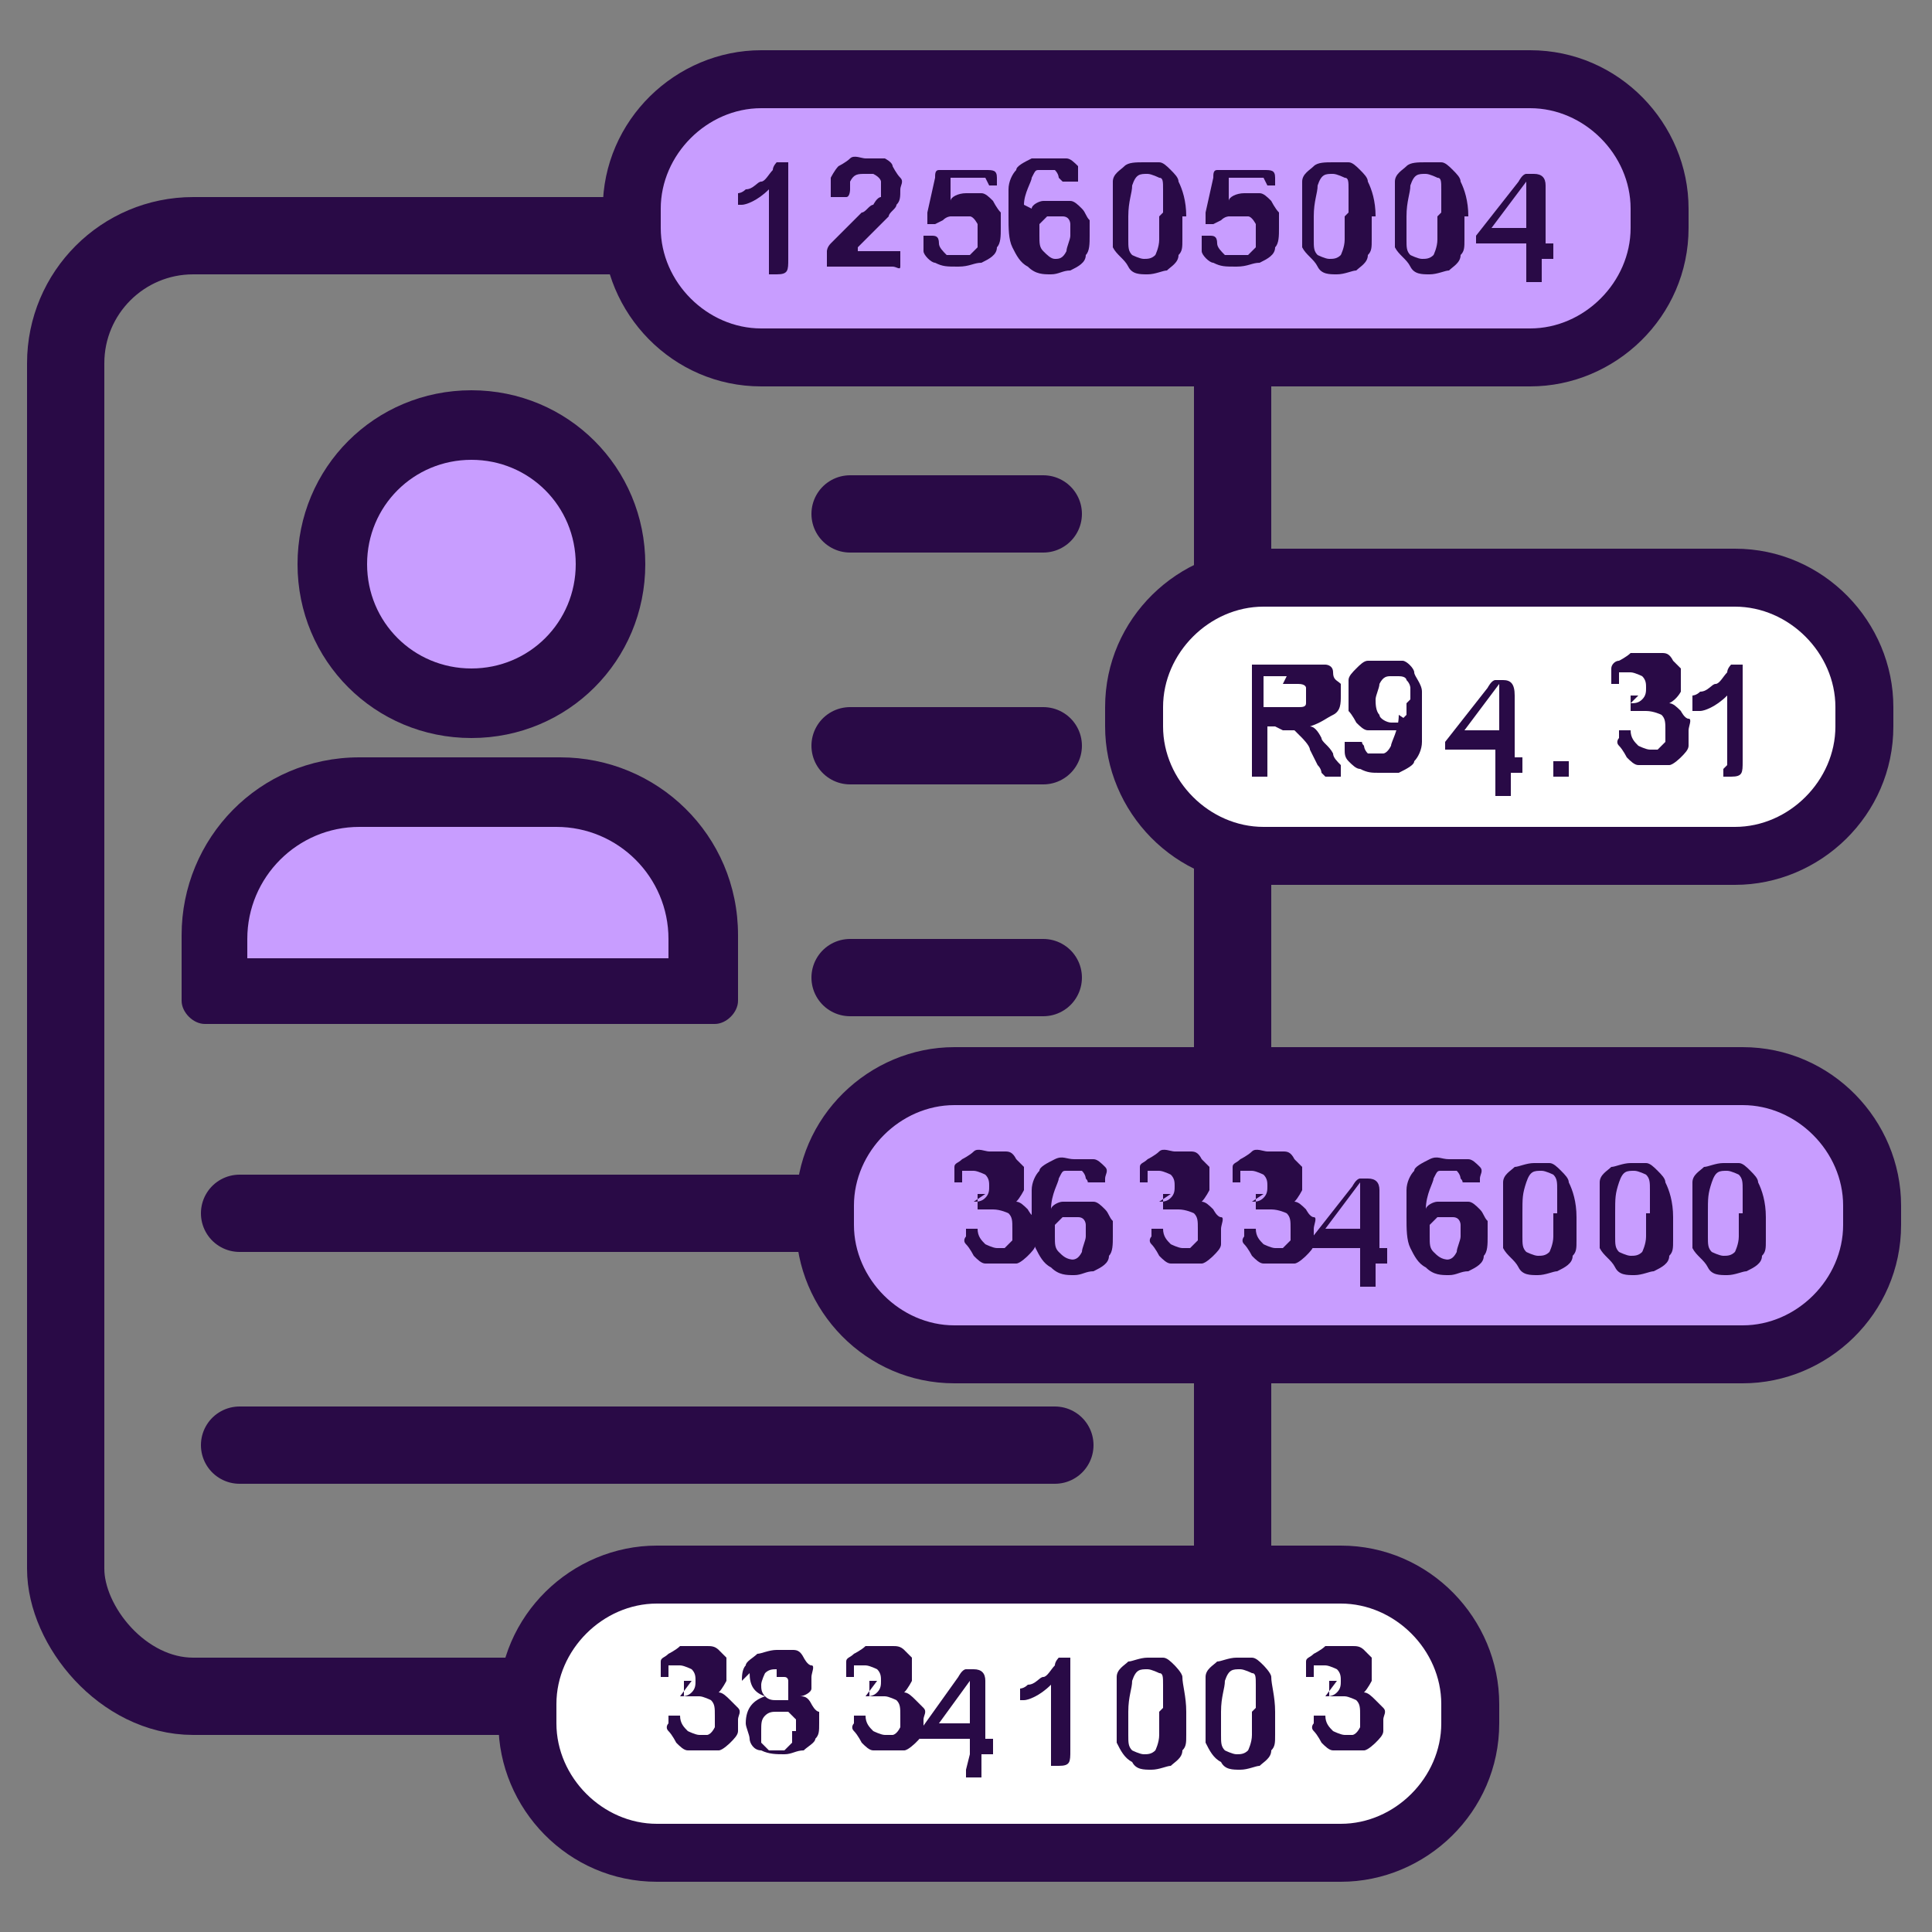
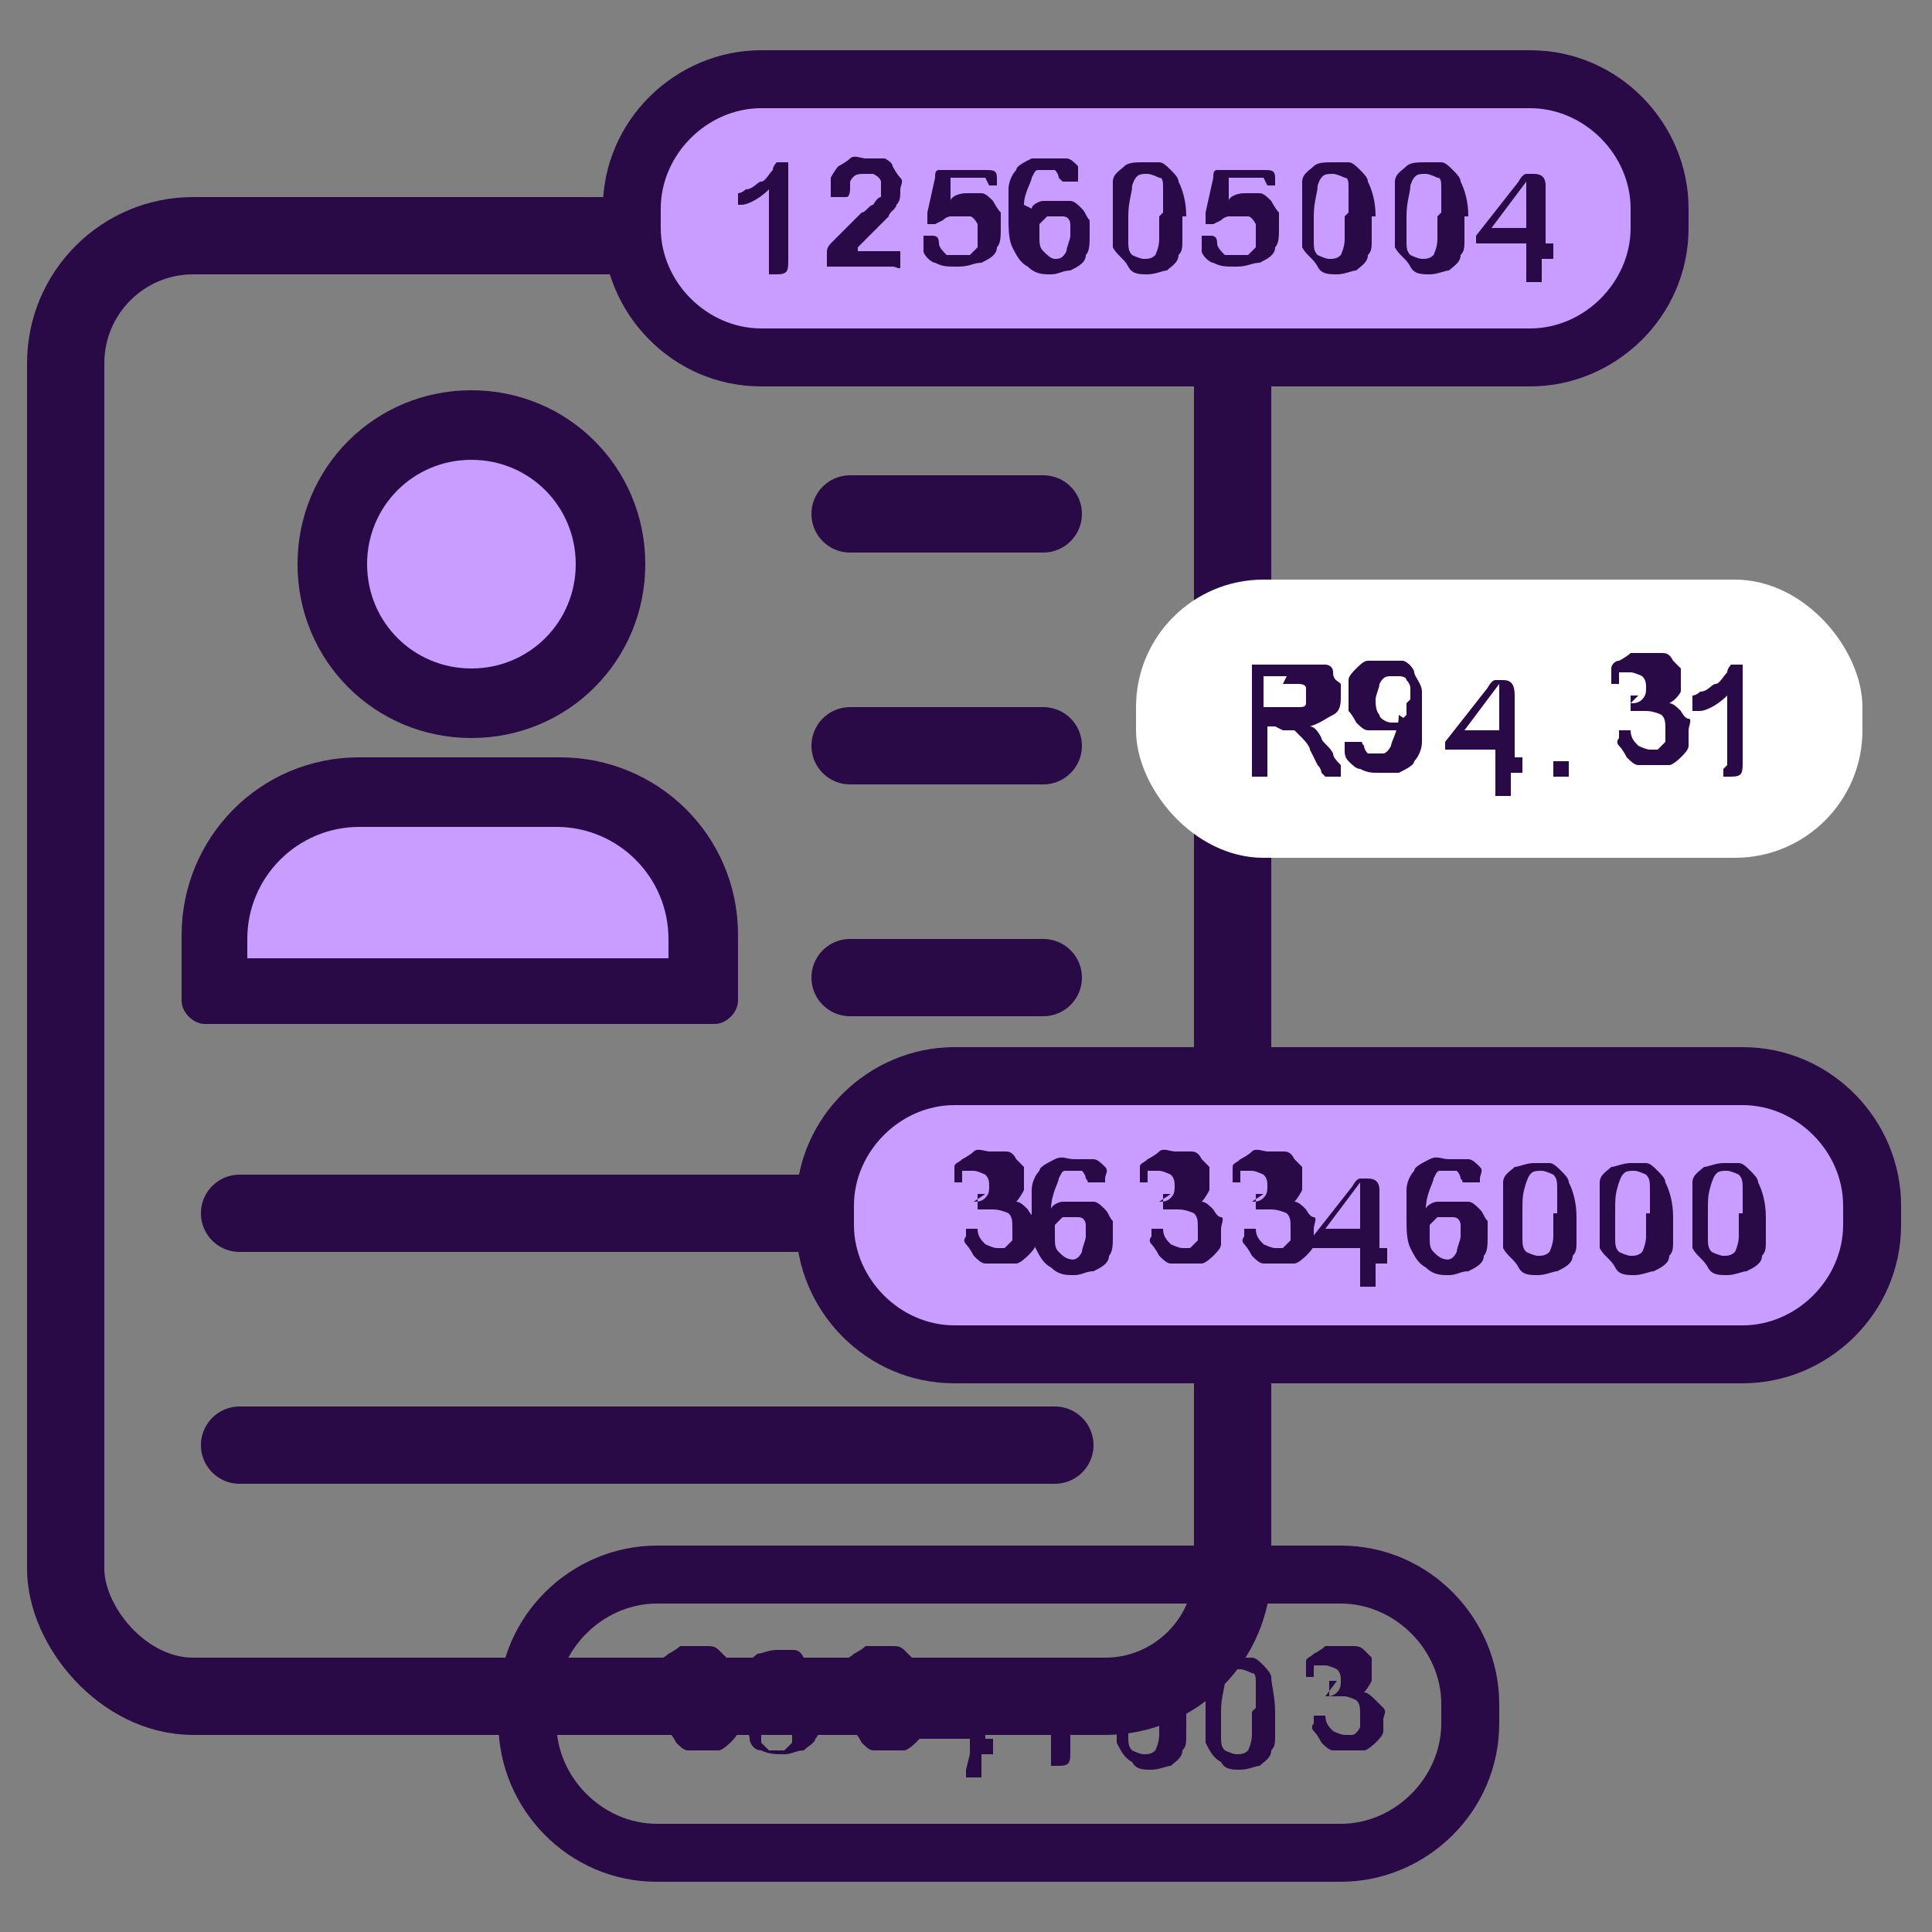
<svg xmlns="http://www.w3.org/2000/svg" id="uuid-37f2e9a0-a6bc-4a17-8ab0-0cf0e3300c37" data-name="Layer 1" viewBox="0 0 50 50">
  <rect x="0" y="0" width="50" height="50" fill="#808080" stroke="none" />
  <defs>
    <style>
      .uuid-5aaf26b9-d7e7-4e1b-9b03-3e56b3096350, .uuid-320f4f0d-cc6e-4850-aaef-5a6cb2a4954f {
        fill: none;
        stroke: #290a46;
        stroke-miterlimit: 10;
        stroke-width: 2px;
      }

      .uuid-ca892052-de9b-45e0-805d-2d4d7c1cef83 {
        fill-rule: evenodd;
      }

      .uuid-ca892052-de9b-45e0-805d-2d4d7c1cef83, .uuid-2480ef9d-b8bb-4287-a630-c479a8cef76a, .uuid-e43cbc2d-bfc8-47f7-9047-3f8d4198c6c9, .uuid-c6d17324-0a8c-453c-ba89-2b662c545dd2 {
        stroke-width: 0px;
      }

      .uuid-ca892052-de9b-45e0-805d-2d4d7c1cef83, .uuid-e43cbc2d-bfc8-47f7-9047-3f8d4198c6c9 {
        fill: #c89dff;
      }

      .uuid-2480ef9d-b8bb-4287-a630-c479a8cef76a {
        fill: #fff;
      }

      .uuid-c6d17324-0a8c-453c-ba89-2b662c545dd2 {
        fill: #290a46;
      }

      .uuid-320f4f0d-cc6e-4850-aaef-5a6cb2a4954f {
        stroke-linecap: round;
      }
    </style>
  </defs>
  <line class="uuid-320f4f0d-cc6e-4850-aaef-5a6cb2a4954f" x1="22" y1="19.3" x2="27" y2="19.3" />
  <line class="uuid-320f4f0d-cc6e-4850-aaef-5a6cb2a4954f" x1="22" y1="13.3" x2="27" y2="13.3" />
  <line class="uuid-320f4f0d-cc6e-4850-aaef-5a6cb2a4954f" x1="22" y1="25.3" x2="27" y2="25.3" />
  <line class="uuid-320f4f0d-cc6e-4850-aaef-5a6cb2a4954f" x1="6.2" y1="31.4" x2="26.6" y2="31.4" />
  <line class="uuid-320f4f0d-cc6e-4850-aaef-5a6cb2a4954f" x1="6.2" y1="37.4" x2="27.3" y2="37.4" />
  <g>
    <path class="uuid-ca892052-de9b-45e0-805d-2d4d7c1cef83" d="M12.2,18.2c-2,0-3.6-1.6-3.6-3.6s1.6-3.6,3.6-3.6,3.6,1.6,3.6,3.6-1.6,3.6-3.6,3.6Z" />
    <path class="uuid-c6d17324-0a8c-453c-ba89-2b662c545dd2" d="M12.2,11.9c1.5,0,2.7,1.2,2.7,2.7s-1.2,2.7-2.7,2.7-2.7-1.2-2.7-2.7,1.2-2.7,2.7-2.7M12.2,10.1c-2.5,0-4.5,2-4.5,4.5s2,4.5,4.5,4.5,4.5-2,4.5-4.5-2-4.5-4.5-4.5h0Z" />
  </g>
  <g>
    <path class="uuid-e43cbc2d-bfc8-47f7-9047-3f8d4198c6c9" d="M5.5,25.7v-1.4c0-2.1,1.7-3.8,3.8-3.8h5.1c2.1,0,3.8,1.7,3.8,3.8v1.4H5.5Z" />
    <path class="uuid-c6d17324-0a8c-453c-ba89-2b662c545dd2" d="M14.4,21.4c1.6,0,2.9,1.3,2.9,2.9v.5H6.4v-.5c0-1.6,1.3-2.9,2.9-2.9h5.1M14.4,19.6h-5.1c-2.6,0-4.6,2.1-4.6,4.6v1.7c0,.3.3.6.6.6h13.2c.3,0,.6-.3.6-.6v-1.7c0-2.6-2.1-4.6-4.6-4.6h0Z" />
  </g>
  <rect class="uuid-5aaf26b9-d7e7-4e1b-9b03-3e56b3096350" x="1.7" y="6.1" width="30.2" height="37.8" rx="3.3" ry="3.3" />
  <g>
-     <rect class="uuid-2480ef9d-b8bb-4287-a630-c479a8cef76a" x="13.6" y="40.8" width="24.4" height="7.2" rx="3.3" ry="3.3" />
    <path class="uuid-c6d17324-0a8c-453c-ba89-2b662c545dd2" d="M34.7,41.5c1.4,0,2.6,1.2,2.6,2.6v.5c0,1.4-1.2,2.6-2.6,2.6h-17.7c-1.4,0-2.6-1.2-2.6-2.6v-.5c0-1.4,1.2-2.6,2.6-2.6h17.7M34.7,40h-17.7c-2.2,0-4.1,1.8-4.1,4.1v.5c0,2.2,1.8,4.1,4.1,4.1h17.7c2.2,0,4.1-1.8,4.1-4.1v-.5c0-2.2-1.8-4.1-4.1-4.1h0Z" />
  </g>
  <g>
    <path class="uuid-c6d17324-0a8c-453c-ba89-2b662c545dd2" d="M17.6,43.9c.1,0,.2,0,.3-.1s.1-.2.1-.3,0-.2-.1-.3c0,0-.2-.1-.3-.1s-.1,0-.2,0c0,0,0,0-.1,0,0,0,0,0,0,.1,0,0,0,.1,0,.2,0,0,0,0,0,0,0,0,0,0-.1,0s-.1,0-.1,0c0,0,0,0,0-.2s0-.1,0-.2.1-.1.2-.2c0,0,.2-.1.3-.2.1,0,.2,0,.4,0s.2,0,.3,0c.1,0,.2,0,.3.1,0,0,.1.1.2.2,0,0,0,.2,0,.3s0,.2,0,.3c0,0-.1.2-.2.3.1,0,.2.1.3.2,0,0,.1.1.2.2s0,.2,0,.3,0,.2,0,.3c0,.1-.1.2-.2.3,0,0-.2.2-.3.2-.1,0-.3,0-.4,0s-.3,0-.4,0c-.1,0-.2-.1-.3-.2,0,0-.1-.2-.2-.3s0-.2,0-.2,0-.1,0-.2c0,0,.1,0,.2,0s0,0,.1,0c0,0,0,0,0,0,0,.2.1.3.2.4,0,0,.2.1.3.1s.2,0,.2,0,.1,0,.2-.2c0,0,0-.2,0-.3,0-.2,0-.3-.1-.4,0,0-.2-.1-.3-.1s0,0-.1,0c0,0,0,0-.1,0,0,0-.1,0-.2,0,0,0,0,0,0-.2s0-.1,0-.2c0,0,.1,0,.2,0h0Z" />
    <path class="uuid-c6d17324-0a8c-453c-ba89-2b662c545dd2" d="M19.2,43.5c0-.1,0-.3.1-.4,0-.1.2-.2.3-.3.1,0,.3-.1.5-.1s.3,0,.4,0c.1,0,.2,0,.3.2,0,0,.1.2.2.2s0,.2,0,.3,0,.2,0,.3c0,.1-.2.2-.3.2.1,0,.2,0,.3.2,0,0,.1.2.2.2,0,0,0,.2,0,.3,0,.2,0,.3-.1.4,0,.1-.2.2-.3.3-.2,0-.3.1-.5.1s-.4,0-.6-.1c-.2,0-.3-.2-.3-.3,0-.1-.1-.3-.1-.4,0-.4.2-.6.5-.7-.3-.1-.4-.3-.4-.6ZM20.6,44.8c0-.1,0-.2,0-.3,0,0-.1-.1-.2-.2,0,0-.2,0-.3,0s-.2,0-.3.1-.1.2-.1.4,0,.2,0,.3c0,0,.1.1.2.2,0,0,.2,0,.2,0s.2,0,.2,0c0,0,.1-.1.2-.2,0,0,0-.2,0-.3ZM20.1,43.2c-.1,0-.2,0-.3.1,0,0-.1.2-.1.3s0,.2.1.3.2.1.3.1.1,0,.2,0,0,0,.1,0c0,0,0,0,0-.1,0,0,0-.1,0-.2s0-.1,0-.2c0,0,0-.1-.1-.1s-.1,0-.2,0Z" />
    <path class="uuid-c6d17324-0a8c-453c-ba89-2b662c545dd2" d="M22.4,43.9c.1,0,.2,0,.3-.1s.1-.2.1-.3,0-.2-.1-.3c0,0-.2-.1-.3-.1s-.1,0-.2,0c0,0,0,0-.1,0,0,0,0,0,0,.1,0,0,0,.1,0,.2,0,0,0,0,0,0,0,0,0,0-.1,0s-.1,0-.1,0c0,0,0,0,0-.2s0-.1,0-.2.1-.1.2-.2c0,0,.2-.1.3-.2.1,0,.2,0,.4,0s.2,0,.3,0c.1,0,.2,0,.3.1,0,0,.1.1.2.2,0,0,0,.2,0,.3s0,.2,0,.3c0,0-.1.2-.2.3.1,0,.2.1.3.2,0,0,.1.1.2.2s0,.2,0,.3,0,.2,0,.3c0,.1-.1.2-.2.3,0,0-.2.2-.3.2-.1,0-.3,0-.4,0s-.3,0-.4,0c-.1,0-.2-.1-.3-.2,0,0-.1-.2-.2-.3s0-.2,0-.2,0-.1,0-.2c0,0,.1,0,.2,0s0,0,.1,0c0,0,0,0,0,0,0,.2.1.3.2.4,0,0,.2.1.3.1s.2,0,.2,0,.1,0,.2-.2c0,0,0-.2,0-.3,0-.2,0-.3-.1-.4,0,0-.2-.1-.3-.1s0,0-.1,0c0,0,0,0-.1,0,0,0-.1,0-.2,0,0,0,0,0,0-.2s0-.1,0-.2c0,0,.1,0,.2,0h0Z" />
    <path class="uuid-c6d17324-0a8c-453c-ba89-2b662c545dd2" d="M25.1,45.4v-.4h-1c-.1,0-.2,0-.3,0,0,0,0-.1,0-.2s0,0,0,0c0,0,0,0,0,0,0,0,0,0,0,0,0,0,0,0,0,0l1-1.4c0,0,.1-.2.2-.2,0,0,0,0,.2,0,.2,0,.3.1.3.3v1.5h0c.1,0,.2,0,.2,0,0,0,0,0,0,.2s0,.1,0,.2c0,0-.1,0-.2,0h-.1v.4c0,.1,0,.2,0,.2,0,0-.1,0-.2,0s-.1,0-.2,0c0,0,0-.1,0-.2ZM24.3,44.6h.8v-1.1l-.8,1.1Z" />
    <path class="uuid-c6d17324-0a8c-453c-ba89-2b662c545dd2" d="M27.2,45.4v-1.8c-.3.3-.6.4-.7.4s-.1,0-.1,0c0,0,0,0,0-.2s0-.1,0-.1c0,0,.1,0,.2-.1.2,0,.3-.2.4-.2s.2-.2.3-.3c0-.1.1-.2.1-.2,0,0,0,0,.1,0s.1,0,.2,0c0,0,0,.1,0,.2v2.2c0,.3,0,.4-.3.4s-.1,0-.2,0c0,0,0-.1,0-.2Z" />
    <path class="uuid-c6d17324-0a8c-453c-ba89-2b662c545dd2" d="M30.7,44.3c0,.2,0,.4,0,.6s0,.3-.1.4c0,.2-.2.3-.3.4-.1,0-.3.1-.5.1s-.4,0-.5-.2c-.2-.1-.3-.3-.4-.5,0-.1,0-.2,0-.4,0-.1,0-.3,0-.4s0-.4,0-.5c0-.2,0-.3,0-.4,0-.2.2-.3.3-.4.1,0,.3-.1.5-.1s.3,0,.4,0c.1,0,.2.1.3.2,0,0,.2.2.2.3,0,.2.1.5.1.9ZM30.1,44.2c0-.2,0-.4,0-.6,0-.2,0-.3-.1-.3,0,0-.2-.1-.3-.1-.2,0-.3,0-.4.3,0,.2-.1.4-.1.8s0,.4,0,.6c0,.2,0,.3.1.4,0,0,.2.1.3.1s.2,0,.3-.1c0,0,.1-.2.1-.4,0-.2,0-.4,0-.6Z" />
    <path class="uuid-c6d17324-0a8c-453c-ba89-2b662c545dd2" d="M33,44.3c0,.2,0,.4,0,.6s0,.3-.1.4c0,.2-.2.3-.3.4-.1,0-.3.1-.5.1s-.4,0-.5-.2c-.2-.1-.3-.3-.4-.5,0-.1,0-.2,0-.4,0-.1,0-.3,0-.4s0-.4,0-.5c0-.2,0-.3,0-.4,0-.2.2-.3.3-.4.1,0,.3-.1.5-.1s.3,0,.4,0c.1,0,.2.1.3.2,0,0,.2.2.2.3,0,.2.1.5.1.9ZM32.5,44.2c0-.2,0-.4,0-.6,0-.2,0-.3-.1-.3,0,0-.2-.1-.3-.1-.2,0-.3,0-.4.3,0,.2-.1.4-.1.8s0,.4,0,.6c0,.2,0,.3.1.4,0,0,.2.1.3.1s.2,0,.3-.1c0,0,.1-.2.1-.4,0-.2,0-.4,0-.6Z" />
    <path class="uuid-c6d17324-0a8c-453c-ba89-2b662c545dd2" d="M34.3,43.9c.1,0,.2,0,.3-.1s.1-.2.1-.3,0-.2-.1-.3c0,0-.2-.1-.3-.1s-.1,0-.2,0c0,0,0,0-.1,0,0,0,0,0,0,.1,0,0,0,.1,0,.2,0,0,0,0,0,0,0,0,0,0-.1,0s-.1,0-.1,0c0,0,0,0,0-.2s0-.1,0-.2.1-.1.2-.2c0,0,.2-.1.3-.2.1,0,.2,0,.4,0s.2,0,.3,0c.1,0,.2,0,.3.1,0,0,.1.1.2.2,0,0,0,.2,0,.3s0,.2,0,.3c0,0-.1.2-.2.3.1,0,.2.1.3.2,0,0,.1.1.2.2s0,.2,0,.3,0,.2,0,.3c0,.1-.1.2-.2.3,0,0-.2.2-.3.2-.1,0-.3,0-.4,0s-.3,0-.4,0c-.1,0-.2-.1-.3-.2,0,0-.1-.2-.2-.3s0-.2,0-.2,0-.1,0-.2c0,0,.1,0,.2,0s0,0,.1,0c0,0,0,0,0,0,0,.2.1.3.2.4,0,0,.2.1.3.1s.2,0,.2,0,.1,0,.2-.2c0,0,0-.2,0-.3,0-.2,0-.3-.1-.4,0,0-.2-.1-.3-.1s0,0-.1,0c0,0,0,0-.1,0,0,0-.1,0-.2,0,0,0,0,0,0-.2s0-.1,0-.2c0,0,.1,0,.2,0h0Z" />
  </g>
  <g>
    <rect class="uuid-2480ef9d-b8bb-4287-a630-c479a8cef76a" x="29.4" y="15" width="18.8" height="7.2" rx="3.3" ry="3.3" />
-     <path class="uuid-c6d17324-0a8c-453c-ba89-2b662c545dd2" d="M44.9,15.7c1.4,0,2.6,1.2,2.6,2.6v.5c0,1.4-1.2,2.6-2.6,2.6h-12.2c-1.4,0-2.6-1.2-2.6-2.6v-.5c0-1.4,1.2-2.6,2.6-2.6h12.2M44.9,14.2h-12.2c-2.2,0-4.1,1.8-4.1,4.1v.5c0,2.2,1.8,4.1,4.1,4.1h12.2c2.2,0,4.1-1.8,4.1-4.1v-.5c0-2.2-1.8-4.1-4.1-4.1h0Z" />
  </g>
  <g>
    <path class="uuid-c6d17324-0a8c-453c-ba89-2b662c545dd2" d="M33,18.8h-.2v1c0,.1,0,.2,0,.3,0,0-.1,0-.2,0s-.2,0-.2,0c0,0,0-.2,0-.3v-2.3c0-.1,0-.2,0-.3,0,0,.2,0,.3,0h1c.1,0,.2,0,.3,0,0,0,.2,0,.3,0,0,0,.2,0,.2.2s.1.2.2.3c0,0,0,.2,0,.3,0,.2,0,.4-.2.5s-.3.2-.6.3c.1,0,.2.1.3.3,0,.1.2.2.3.4,0,.1.1.2.2.3,0,.1,0,.2,0,.2s0,0,0,.1c0,0,0,0-.1,0s0,0-.1,0-.1,0-.2,0c0,0,0,0-.1-.1,0,0,0-.1-.1-.2l-.2-.4c0-.1-.2-.3-.2-.3,0,0-.1-.1-.2-.2,0,0-.2,0-.3,0ZM33.3,17.5h-.6v.8h.5c.1,0,.3,0,.4,0s.2,0,.2-.1c0,0,0-.1,0-.2s0-.2,0-.2c0,0,0-.1-.2-.1,0,0-.2,0-.4,0Z" />
    <path class="uuid-c6d17324-0a8c-453c-ba89-2b662c545dd2" d="M36.5,18.7c0,.1-.2.2-.3.2-.1,0-.2,0-.4,0s-.2,0-.4,0c-.1,0-.2-.1-.3-.2,0,0-.1-.2-.2-.3,0-.1,0-.2,0-.4s0-.3,0-.4.1-.2.2-.3.2-.2.3-.2c.1,0,.3,0,.4,0s.3,0,.5,0c.1,0,.3.2.3.3,0,.1.2.3.2.5,0,.2,0,.4,0,.6s0,.5,0,.7c0,.2-.1.4-.2.5,0,.1-.2.2-.4.3-.1,0-.3,0-.5,0s-.3,0-.5-.1c-.1,0-.2-.1-.3-.2s-.1-.2-.1-.3,0-.1,0-.2c0,0,0,0,.2,0s.1,0,.2,0,0,0,.1.1c0,0,0,.1.1.2,0,0,.1,0,.2,0s.1,0,.2,0c0,0,.1,0,.2-.2,0-.1.2-.4.2-.8ZM36.5,18.1c0,0,0-.2,0-.3,0,0,0-.1-.1-.2,0,0,0-.1-.2-.1,0,0-.1,0-.2,0-.1,0-.2,0-.3.2,0,.1-.1.3-.1.4s0,.3.1.4c0,.1.2.2.3.2s.2,0,.2,0c0,0,.1-.1.2-.2,0,0,0-.2,0-.3Z" />
    <path class="uuid-c6d17324-0a8c-453c-ba89-2b662c545dd2" d="M38.7,19.8v-.4h-1c-.1,0-.2,0-.3,0,0,0,0-.1,0-.2s0,0,0,0c0,0,0,0,0,0,0,0,0,0,0,0,0,0,0,0,0,0l1.1-1.4c0,0,.1-.2.2-.2,0,0,0,0,.2,0,.2,0,.3.1.3.4v1.6h0c.1,0,.2,0,.2,0,0,0,0,0,0,.2s0,.1,0,.2c0,0-.1,0-.2,0h-.1v.4c0,.1,0,.2,0,.2,0,0-.1,0-.2,0s-.1,0-.2,0c0,0,0-.1,0-.2ZM37.9,18.9h.9v-1.2l-.9,1.2Z" />
    <path class="uuid-c6d17324-0a8c-453c-ba89-2b662c545dd2" d="M40.4,20.1c0,0-.2,0-.2,0,0,0,0-.1,0-.2s0-.2,0-.2c0,0,.1,0,.2,0s.2,0,.2,0c0,0,0,.1,0,.2s0,.2,0,.2c0,0-.1,0-.2,0Z" />
    <path class="uuid-c6d17324-0a8c-453c-ba89-2b662c545dd2" d="M42.2,18.2c.1,0,.2,0,.3-.1s.1-.2.1-.3,0-.2-.1-.3c0,0-.2-.1-.3-.1s-.2,0-.2,0c0,0,0,0-.1,0,0,0,0,0,0,.1,0,0,0,.1,0,.2,0,0,0,0,0,0,0,0,0,0-.1,0s-.1,0-.1,0c0,0,0-.1,0-.2s0-.1,0-.2.1-.2.2-.2c0,0,.2-.1.3-.2.1,0,.3,0,.4,0s.2,0,.4,0c.1,0,.2,0,.3.2,0,0,.1.1.2.2,0,0,0,.2,0,.3s0,.2,0,.3c0,0-.1.2-.3.3.1,0,.2.1.3.2,0,0,.1.2.2.2s0,.2,0,.3,0,.2,0,.4c0,.1-.1.2-.2.3,0,0-.2.2-.3.2-.1,0-.3,0-.4,0s-.3,0-.4,0c-.1,0-.2-.1-.3-.2,0,0-.1-.2-.2-.3s0-.2,0-.2,0-.1,0-.2c0,0,.1,0,.2,0s0,0,.1,0c0,0,0,0,0,0,0,.2.1.3.2.4,0,0,.2.1.3.1s.2,0,.2,0,.1-.1.2-.2c0,0,0-.2,0-.3,0-.2,0-.3-.1-.4,0,0-.2-.1-.4-.1s0,0-.1,0c0,0,0,0-.1,0,0,0-.1,0-.2,0,0,0,0,0,0-.2s0-.1,0-.2c0,0,.1,0,.2,0h0Z" />
    <path class="uuid-c6d17324-0a8c-453c-ba89-2b662c545dd2" d="M44.7,19.8v-1.8c-.3.3-.6.4-.7.4s-.1,0-.2,0c0,0,0,0,0-.2s0-.1,0-.2c0,0,.1,0,.2-.1.2,0,.3-.2.4-.2s.2-.2.3-.3c0-.1.1-.2.1-.2,0,0,0,0,.1,0s.1,0,.2,0c0,0,0,.1,0,.2v2.3c0,.3,0,.4-.3.4s-.1,0-.2,0c0,0,0-.1,0-.2Z" />
  </g>
  <g>
    <path class="uuid-e43cbc2d-bfc8-47f7-9047-3f8d4198c6c9" d="M24.7,27.9h20.4c1.8,0,3.3,1.5,3.3,3.3v.5c0,1.8-1.5,3.3-3.3,3.3h-20.4c-1.8,0-3.3-1.5-3.3-3.3v-.5c0-1.8,1.5-3.3,3.3-3.3Z" />
    <path class="uuid-c6d17324-0a8c-453c-ba89-2b662c545dd2" d="M45.1,28.6c1.4,0,2.6,1.2,2.6,2.6v.5c0,1.4-1.2,2.6-2.6,2.6h-20.4c-1.4,0-2.6-1.2-2.6-2.6v-.5c0-1.4,1.2-2.6,2.6-2.6h20.4M45.1,27.1h-20.4c-2.2,0-4.1,1.8-4.1,4.1v.5c0,2.2,1.8,4.1,4.1,4.1h20.4c2.2,0,4.1-1.8,4.1-4.1v-.5c0-2.2-1.8-4.1-4.1-4.1h0Z" />
  </g>
  <g>
    <path class="uuid-c6d17324-0a8c-453c-ba89-2b662c545dd2" d="M25.2,31.1c.1,0,.2,0,.3-.1s.1-.2.1-.3,0-.2-.1-.3c0,0-.2-.1-.3-.1s-.1,0-.2,0c0,0,0,0-.1,0,0,0,0,0,0,.1,0,0,0,.1,0,.2,0,0,0,0,0,0,0,0,0,0-.1,0s-.1,0-.1,0c0,0,0-.1,0-.2s0-.1,0-.2.1-.1.2-.2c0,0,.2-.1.3-.2s.3,0,.4,0,.2,0,.4,0c.1,0,.2,0,.3.2,0,0,.1.1.2.2,0,0,0,.2,0,.3s0,.2,0,.3c0,0-.1.2-.2.3.1,0,.2.1.3.2,0,0,.1.2.2.2s0,.2,0,.3,0,.2,0,.4c0,.1-.1.2-.2.3,0,0-.2.2-.3.2-.1,0-.3,0-.4,0s-.3,0-.4,0c-.1,0-.2-.1-.3-.2,0,0-.1-.2-.2-.3s0-.2,0-.2,0-.1,0-.2c0,0,.1,0,.2,0s0,0,.1,0c0,0,0,0,0,0,0,.2.1.3.2.4,0,0,.2.1.3.1s.2,0,.2,0,.1-.1.2-.2c0,0,0-.2,0-.3,0-.2,0-.3-.1-.4,0,0-.2-.1-.4-.1s0,0-.1,0c0,0,0,0-.1,0,0,0-.1,0-.2,0,0,0,0,0,0-.2s0-.1,0-.2c0,0,.1,0,.2,0h0Z" />
    <path class="uuid-c6d17324-0a8c-453c-ba89-2b662c545dd2" d="M27.2,31.3c0-.1.2-.2.3-.2.1,0,.2,0,.4,0s.2,0,.4,0c.1,0,.2.1.3.2s.1.2.2.3c0,.1,0,.2,0,.4,0,.2,0,.4-.1.5,0,.2-.2.3-.4.4-.2,0-.3.1-.5.1s-.4,0-.6-.2c-.2-.1-.3-.3-.4-.5s-.1-.5-.1-.8,0-.5,0-.7c0-.2.1-.4.2-.5,0-.1.2-.2.4-.3s.3,0,.5,0,.3,0,.5,0c.1,0,.2.1.3.2s0,.2,0,.3,0,.1,0,.1c0,0,0,0-.2,0s-.1,0-.2,0,0,0-.1-.1c0,0,0-.1-.1-.2,0,0-.1,0-.2,0s-.1,0-.2,0-.1,0-.2.2c0,.1-.2.4-.2.8ZM27.7,32.6c.1,0,.2,0,.3-.2,0-.1.1-.3.1-.4s0-.2,0-.3c0,0,0-.2-.2-.2,0,0-.2,0-.2,0s-.2,0-.2,0c0,0-.1.1-.2.2,0,0,0,.2,0,.3,0,.2,0,.3.1.4s.2.2.4.2Z" />
    <path class="uuid-c6d17324-0a8c-453c-ba89-2b662c545dd2" d="M30,31.1c.1,0,.2,0,.3-.1s.1-.2.1-.3,0-.2-.1-.3c0,0-.2-.1-.3-.1s-.1,0-.2,0c0,0,0,0-.1,0,0,0,0,0,0,.1,0,0,0,.1,0,.2,0,0,0,0,0,0,0,0,0,0-.1,0s-.1,0-.1,0c0,0,0-.1,0-.2s0-.1,0-.2.1-.1.2-.2c0,0,.2-.1.3-.2s.3,0,.4,0,.2,0,.4,0c.1,0,.2,0,.3.2,0,0,.1.1.2.2,0,0,0,.2,0,.3s0,.2,0,.3c0,0-.1.2-.2.3.1,0,.2.1.3.2,0,0,.1.2.2.2s0,.2,0,.3,0,.2,0,.4c0,.1-.1.2-.2.3,0,0-.2.2-.3.2-.1,0-.3,0-.4,0s-.3,0-.4,0c-.1,0-.2-.1-.3-.2,0,0-.1-.2-.2-.3s0-.2,0-.2,0-.1,0-.2c0,0,.1,0,.2,0s0,0,.1,0c0,0,0,0,0,0,0,.2.1.3.2.4,0,0,.2.1.3.1s.2,0,.2,0,.1-.1.2-.2c0,0,0-.2,0-.3,0-.2,0-.3-.1-.4,0,0-.2-.1-.4-.1s0,0-.1,0c0,0,0,0-.1,0,0,0-.1,0-.2,0,0,0,0,0,0-.2s0-.1,0-.2c0,0,.1,0,.2,0h0Z" />
    <path class="uuid-c6d17324-0a8c-453c-ba89-2b662c545dd2" d="M32.4,31.1c.1,0,.2,0,.3-.1s.1-.2.1-.3,0-.2-.1-.3c0,0-.2-.1-.3-.1s-.1,0-.2,0c0,0,0,0-.1,0,0,0,0,0,0,.1,0,0,0,.1,0,.2,0,0,0,0,0,0,0,0,0,0-.1,0s-.1,0-.1,0c0,0,0-.1,0-.2s0-.1,0-.2.1-.1.2-.2c0,0,.2-.1.3-.2s.3,0,.4,0,.2,0,.4,0c.1,0,.2,0,.3.2,0,0,.1.1.2.2,0,0,0,.2,0,.3s0,.2,0,.3c0,0-.1.2-.2.3.1,0,.2.1.3.2,0,0,.1.2.2.2s0,.2,0,.3,0,.2,0,.4c0,.1-.1.2-.2.3,0,0-.2.2-.3.2-.1,0-.3,0-.4,0s-.3,0-.4,0c-.1,0-.2-.1-.3-.2,0,0-.1-.2-.2-.3s0-.2,0-.2,0-.1,0-.2c0,0,.1,0,.2,0s0,0,.1,0c0,0,0,0,0,0,0,.2.1.3.2.4,0,0,.2.1.3.1s.2,0,.2,0,.1-.1.2-.2c0,0,0-.2,0-.3,0-.2,0-.3-.1-.4,0,0-.2-.1-.4-.1s0,0-.1,0c0,0,0,0-.1,0,0,0-.1,0-.2,0,0,0,0,0,0-.2s0-.1,0-.2c0,0,.1,0,.2,0h0Z" />
    <path class="uuid-c6d17324-0a8c-453c-ba89-2b662c545dd2" d="M35.2,32.7v-.4h-1c-.1,0-.2,0-.3,0,0,0,0-.1,0-.2s0,0,0,0c0,0,0,0,0,0s0,0,0,0,0,0,0,0l1.1-1.4c0,0,.1-.2.2-.2,0,0,0,0,.2,0,.2,0,.3.1.3.3v1.5h0c.1,0,.2,0,.2,0,0,0,0,0,0,.2s0,.1,0,.2c0,0-.1,0-.2,0h-.1v.4c0,.1,0,.2,0,.2,0,0-.1,0-.2,0s-.1,0-.2,0c0,0,0-.1,0-.2ZM34.3,31.8h.9v-1.2l-.9,1.2Z" />
    <path class="uuid-c6d17324-0a8c-453c-ba89-2b662c545dd2" d="M36.9,31.3c0-.1.2-.2.3-.2.1,0,.2,0,.4,0s.2,0,.4,0c.1,0,.2.1.3.2s.1.2.2.3c0,.1,0,.2,0,.4,0,.2,0,.4-.1.5,0,.2-.2.3-.4.4-.2,0-.3.1-.5.1s-.4,0-.6-.2c-.2-.1-.3-.3-.4-.5s-.1-.5-.1-.8,0-.5,0-.7c0-.2.1-.4.2-.5,0-.1.2-.2.4-.3s.3,0,.5,0,.3,0,.5,0c.1,0,.2.1.3.2s0,.2,0,.3,0,.1,0,.1c0,0,0,0-.2,0s-.1,0-.2,0,0,0-.1-.1c0,0,0-.1-.1-.2,0,0-.1,0-.2,0s-.1,0-.2,0-.1,0-.2.2c0,.1-.2.4-.2.8ZM37.4,32.6c.1,0,.2,0,.3-.2,0-.1.1-.3.1-.4s0-.2,0-.3c0,0,0-.2-.2-.2,0,0-.2,0-.2,0s-.2,0-.2,0c0,0-.1.1-.2.2,0,0,0,.2,0,.3,0,.2,0,.3.1.4s.2.2.4.2Z" />
    <path class="uuid-c6d17324-0a8c-453c-ba89-2b662c545dd2" d="M40.8,31.5c0,.2,0,.4,0,.6,0,.2,0,.3-.1.4,0,.2-.2.3-.4.4-.1,0-.3.1-.5.1s-.4,0-.5-.2-.3-.3-.4-.5c0-.1,0-.2,0-.4,0-.1,0-.3,0-.4s0-.4,0-.5c0-.2,0-.3,0-.4,0-.2.2-.3.3-.4.1,0,.3-.1.5-.1s.3,0,.4,0c.1,0,.2.1.3.2s.2.2.2.3c.1.2.2.5.2.9ZM40.3,31.4c0-.2,0-.4,0-.6,0-.2,0-.3-.1-.4,0,0-.2-.1-.3-.1-.2,0-.3,0-.4.3s-.1.4-.1.8,0,.5,0,.6c0,.2,0,.3.1.4,0,0,.2.1.3.1s.2,0,.3-.1c0,0,.1-.2.1-.4,0-.2,0-.4,0-.6Z" />
    <path class="uuid-c6d17324-0a8c-453c-ba89-2b662c545dd2" d="M43.3,31.5c0,.2,0,.4,0,.6,0,.2,0,.3-.1.4,0,.2-.2.3-.4.4-.1,0-.3.1-.5.1s-.4,0-.5-.2-.3-.3-.4-.5c0-.1,0-.2,0-.4,0-.1,0-.3,0-.4s0-.4,0-.5c0-.2,0-.3,0-.4,0-.2.2-.3.3-.4.1,0,.3-.1.5-.1s.3,0,.4,0c.1,0,.2.1.3.2s.2.2.2.3c.1.2.2.5.2.9ZM42.7,31.4c0-.2,0-.4,0-.6,0-.2,0-.3-.1-.4,0,0-.2-.1-.3-.1-.2,0-.3,0-.4.3s-.1.4-.1.8,0,.5,0,.6c0,.2,0,.3.1.4,0,0,.2.1.3.1s.2,0,.3-.1c0,0,.1-.2.1-.4,0-.2,0-.4,0-.6Z" />
    <path class="uuid-c6d17324-0a8c-453c-ba89-2b662c545dd2" d="M45.7,31.5c0,.2,0,.4,0,.6,0,.2,0,.3-.1.4,0,.2-.2.3-.4.4-.1,0-.3.1-.5.1s-.4,0-.5-.2-.3-.3-.4-.5c0-.1,0-.2,0-.4,0-.1,0-.3,0-.4s0-.4,0-.5c0-.2,0-.3,0-.4,0-.2.2-.3.3-.4.1,0,.3-.1.5-.1s.3,0,.4,0c.1,0,.2.1.3.2s.2.2.2.3c.1.2.2.5.2.9ZM45.1,31.4c0-.2,0-.4,0-.6,0-.2,0-.3-.1-.4,0,0-.2-.1-.3-.1-.2,0-.3,0-.4.3s-.1.4-.1.8,0,.5,0,.6c0,.2,0,.3.1.4,0,0,.2.1.3.1s.2,0,.3-.1c0,0,.1-.2.1-.4,0-.2,0-.4,0-.6Z" />
  </g>
  <g>
    <path class="uuid-e43cbc2d-bfc8-47f7-9047-3f8d4198c6c9" d="M19.7,2.1h19.9c1.8,0,3.3,1.5,3.3,3.3v.5c0,1.8-1.5,3.3-3.3,3.3h-19.9c-1.8,0-3.3-1.5-3.3-3.3v-.5c0-1.8,1.5-3.3,3.3-3.3Z" />
    <path class="uuid-c6d17324-0a8c-453c-ba89-2b662c545dd2" d="M39.6,2.8c1.4,0,2.6,1.2,2.6,2.6v.5c0,1.4-1.2,2.6-2.6,2.6h-19.9c-1.4,0-2.6-1.2-2.6-2.6v-.5c0-1.4,1.2-2.6,2.6-2.6h19.9M39.6,1.3h-19.9c-2.2,0-4.1,1.8-4.1,4.1v.5c0,2.2,1.8,4.1,4.1,4.1h19.9c2.2,0,4.1-1.8,4.1-4.1v-.5c0-2.2-1.8-4.1-4.1-4.1h0Z" />
  </g>
  <g>
    <path class="uuid-c6d17324-0a8c-453c-ba89-2b662c545dd2" d="M19.9,6.7v-1.8c-.3.3-.6.4-.7.4s-.1,0-.1,0c0,0,0,0,0-.2s0-.1,0-.1c0,0,.1,0,.2-.1.2,0,.3-.2.4-.2s.2-.2.3-.3c0-.1.1-.2.1-.2,0,0,0,0,.1,0s.1,0,.2,0c0,0,0,.1,0,.2v2.3c0,.3,0,.4-.3.4s-.1,0-.2,0c0,0,0-.1,0-.2Z" />
    <path class="uuid-c6d17324-0a8c-453c-ba89-2b662c545dd2" d="M22.1,6.5h1c.1,0,.2,0,.2,0s0,0,0,.2,0,.1,0,.2-.1,0-.2,0h-1.5c0,0-.2,0-.2,0s0-.1,0-.2,0-.1,0-.2c0,0,0-.1.1-.2.2-.2.3-.3.5-.5.1-.1.2-.2.3-.3.1,0,.2-.2.3-.2,0,0,.1-.2.2-.2,0,0,0-.2,0-.2s0-.2,0-.2c0,0,0-.1-.2-.2,0,0-.1,0-.2,0-.2,0-.3,0-.4.2,0,0,0,0,0,.2,0,0,0,.2-.1.2,0,0,0,0-.2,0s-.1,0-.2,0c0,0,0-.1,0-.2s0-.2,0-.3c0,0,.1-.2.2-.3,0,0,.2-.1.3-.2s.3,0,.4,0,.4,0,.5,0c0,0,.2.1.2.2,0,0,.1.2.2.3s0,.2,0,.3c0,.2,0,.3-.1.4,0,.1-.2.2-.2.3,0,0-.2.2-.4.4-.2.2-.3.3-.4.4,0,0,0,0,0,.1Z" />
    <path class="uuid-c6d17324-0a8c-453c-ba89-2b662c545dd2" d="M25.5,4.6h-.9v.6c0-.1.2-.2.4-.2s.2,0,.4,0c.1,0,.2.1.3.2,0,0,.1.2.2.3,0,.1,0,.2,0,.4,0,.2,0,.4-.1.5,0,.2-.2.3-.4.4-.2,0-.3.1-.6.1s-.4,0-.6-.1c-.1,0-.3-.2-.3-.3,0-.1,0-.2,0-.3s0-.1,0-.1c0,0,0,0,.2,0,.1,0,.2,0,.2.2,0,.1.1.2.2.3,0,0,.2,0,.3,0s.2,0,.3,0c0,0,.1-.1.2-.2,0,0,0-.2,0-.3s0-.2,0-.3c0,0-.1-.2-.2-.2,0,0-.2,0-.3,0s-.2,0-.2,0-.1,0-.2.1c0,0-.2.1-.2.1s-.1,0-.2,0c0,0,0-.1,0-.2s0,0,0-.1l.2-.9c0-.1,0-.2.1-.2,0,0,.1,0,.2,0h1c.2,0,.3,0,.3.2s0,.1,0,.2c0,0-.1,0-.2,0Z" />
    <path class="uuid-c6d17324-0a8c-453c-ba89-2b662c545dd2" d="M26.7,5.4c0-.1.2-.2.3-.2.1,0,.2,0,.4,0s.2,0,.3,0c.1,0,.2.1.3.2s.1.2.2.3c0,.1,0,.2,0,.4,0,.2,0,.4-.1.5,0,.2-.2.3-.4.4-.2,0-.3.1-.5.1s-.4,0-.6-.2c-.2-.1-.3-.3-.4-.5s-.1-.5-.1-.8,0-.5,0-.7c0-.2.1-.4.2-.5,0-.1.2-.2.4-.3.1,0,.3,0,.5,0s.3,0,.4,0c.1,0,.2.1.3.2,0,0,0,.2,0,.3s0,.1,0,.1c0,0,0,0-.2,0s-.1,0-.2,0c0,0,0,0-.1-.1,0,0,0-.1-.1-.2,0,0-.1,0-.2,0s-.1,0-.2,0-.1,0-.2.2c0,.1-.2.4-.2.7ZM27.3,6.7c.1,0,.2,0,.3-.2,0-.1.1-.3.1-.4s0-.2,0-.3c0,0,0-.2-.2-.2s-.2,0-.2,0-.2,0-.2,0c0,0-.1.1-.2.2,0,0,0,.2,0,.3,0,.2,0,.3.1.4s.2.2.3.2Z" />
    <path class="uuid-c6d17324-0a8c-453c-ba89-2b662c545dd2" d="M30.6,5.6c0,.2,0,.4,0,.6,0,.2,0,.3-.1.4,0,.2-.2.3-.3.4-.1,0-.3.1-.5.1s-.4,0-.5-.2-.3-.3-.4-.5c0-.1,0-.2,0-.4,0-.1,0-.3,0-.4s0-.4,0-.5c0-.2,0-.3,0-.4,0-.2.2-.3.3-.4s.3-.1.5-.1.3,0,.4,0c.1,0,.2.1.3.2s.2.2.2.3c.1.2.2.5.2.9ZM30.1,5.5c0-.2,0-.4,0-.6,0-.2,0-.3-.1-.3,0,0-.2-.1-.3-.1-.2,0-.3,0-.4.3,0,.2-.1.4-.1.8s0,.5,0,.6c0,.2,0,.3.1.4,0,0,.2.1.3.1s.2,0,.3-.1c0,0,.1-.2.1-.4,0-.2,0-.4,0-.6Z" />
    <path class="uuid-c6d17324-0a8c-453c-ba89-2b662c545dd2" d="M32.7,4.6h-.9v.6c0-.1.2-.2.4-.2s.2,0,.4,0c.1,0,.2.1.3.2,0,0,.1.2.2.3,0,.1,0,.2,0,.4,0,.2,0,.4-.1.5,0,.2-.2.3-.4.4-.2,0-.3.1-.6.1s-.4,0-.6-.1c-.1,0-.3-.2-.3-.3,0-.1,0-.2,0-.3s0-.1,0-.1c0,0,0,0,.2,0,.1,0,.2,0,.2.2,0,.1.1.2.2.3,0,0,.2,0,.3,0s.2,0,.3,0c0,0,.1-.1.2-.2,0,0,0-.2,0-.3s0-.2,0-.3c0,0-.1-.2-.2-.2,0,0-.2,0-.3,0s-.2,0-.2,0-.1,0-.2.1c0,0-.2.1-.2.1s-.1,0-.2,0c0,0,0-.1,0-.2s0,0,0-.1l.2-.9c0-.1,0-.2.1-.2,0,0,.1,0,.2,0h1c.2,0,.3,0,.3.2s0,.1,0,.2c0,0-.1,0-.2,0Z" />
    <path class="uuid-c6d17324-0a8c-453c-ba89-2b662c545dd2" d="M35.5,5.6c0,.2,0,.4,0,.6,0,.2,0,.3-.1.4,0,.2-.2.3-.3.4-.1,0-.3.1-.5.1s-.4,0-.5-.2-.3-.3-.4-.5c0-.1,0-.2,0-.4,0-.1,0-.3,0-.4s0-.4,0-.5c0-.2,0-.3,0-.4,0-.2.2-.3.3-.4s.3-.1.5-.1.3,0,.4,0c.1,0,.2.1.3.2s.2.2.2.3c.1.2.2.5.2.9ZM34.9,5.5c0-.2,0-.4,0-.6,0-.2,0-.3-.1-.3,0,0-.2-.1-.3-.1-.2,0-.3,0-.4.3,0,.2-.1.4-.1.8s0,.5,0,.6c0,.2,0,.3.1.4,0,0,.2.1.3.1s.2,0,.3-.1c0,0,.1-.2.1-.4,0-.2,0-.4,0-.6Z" />
    <path class="uuid-c6d17324-0a8c-453c-ba89-2b662c545dd2" d="M37.9,5.6c0,.2,0,.4,0,.6,0,.2,0,.3-.1.4,0,.2-.2.3-.3.4-.1,0-.3.1-.5.1s-.4,0-.5-.2-.3-.3-.4-.5c0-.1,0-.2,0-.4,0-.1,0-.3,0-.4s0-.4,0-.5c0-.2,0-.3,0-.4,0-.2.2-.3.3-.4s.3-.1.5-.1.3,0,.4,0c.1,0,.2.1.3.2s.2.2.2.3c.1.2.2.5.2.9ZM37.3,5.5c0-.2,0-.4,0-.6,0-.2,0-.3-.1-.3,0,0-.2-.1-.3-.1-.2,0-.3,0-.4.3,0,.2-.1.4-.1.8s0,.5,0,.6c0,.2,0,.3.1.4,0,0,.2.1.3.1s.2,0,.3-.1c0,0,.1-.2.1-.4,0-.2,0-.4,0-.6Z" />
    <path class="uuid-c6d17324-0a8c-453c-ba89-2b662c545dd2" d="M39.5,6.7v-.4h-1c-.1,0-.2,0-.3,0,0,0,0-.1,0-.2s0,0,0,0c0,0,0,0,0,0,0,0,0,0,0,0s0,0,0,0l1.1-1.4c0,0,.1-.2.2-.2,0,0,0,0,.2,0,.2,0,.3.1.3.3v1.5h0c.1,0,.2,0,.2,0,0,0,0,0,0,.2s0,.1,0,.2c0,0-.1,0-.2,0h-.1v.4c0,.1,0,.2,0,.2s-.1,0-.2,0-.1,0-.2,0c0,0,0-.1,0-.2ZM38.6,5.9h.9v-1.2l-.9,1.2Z" />
  </g>
</svg>